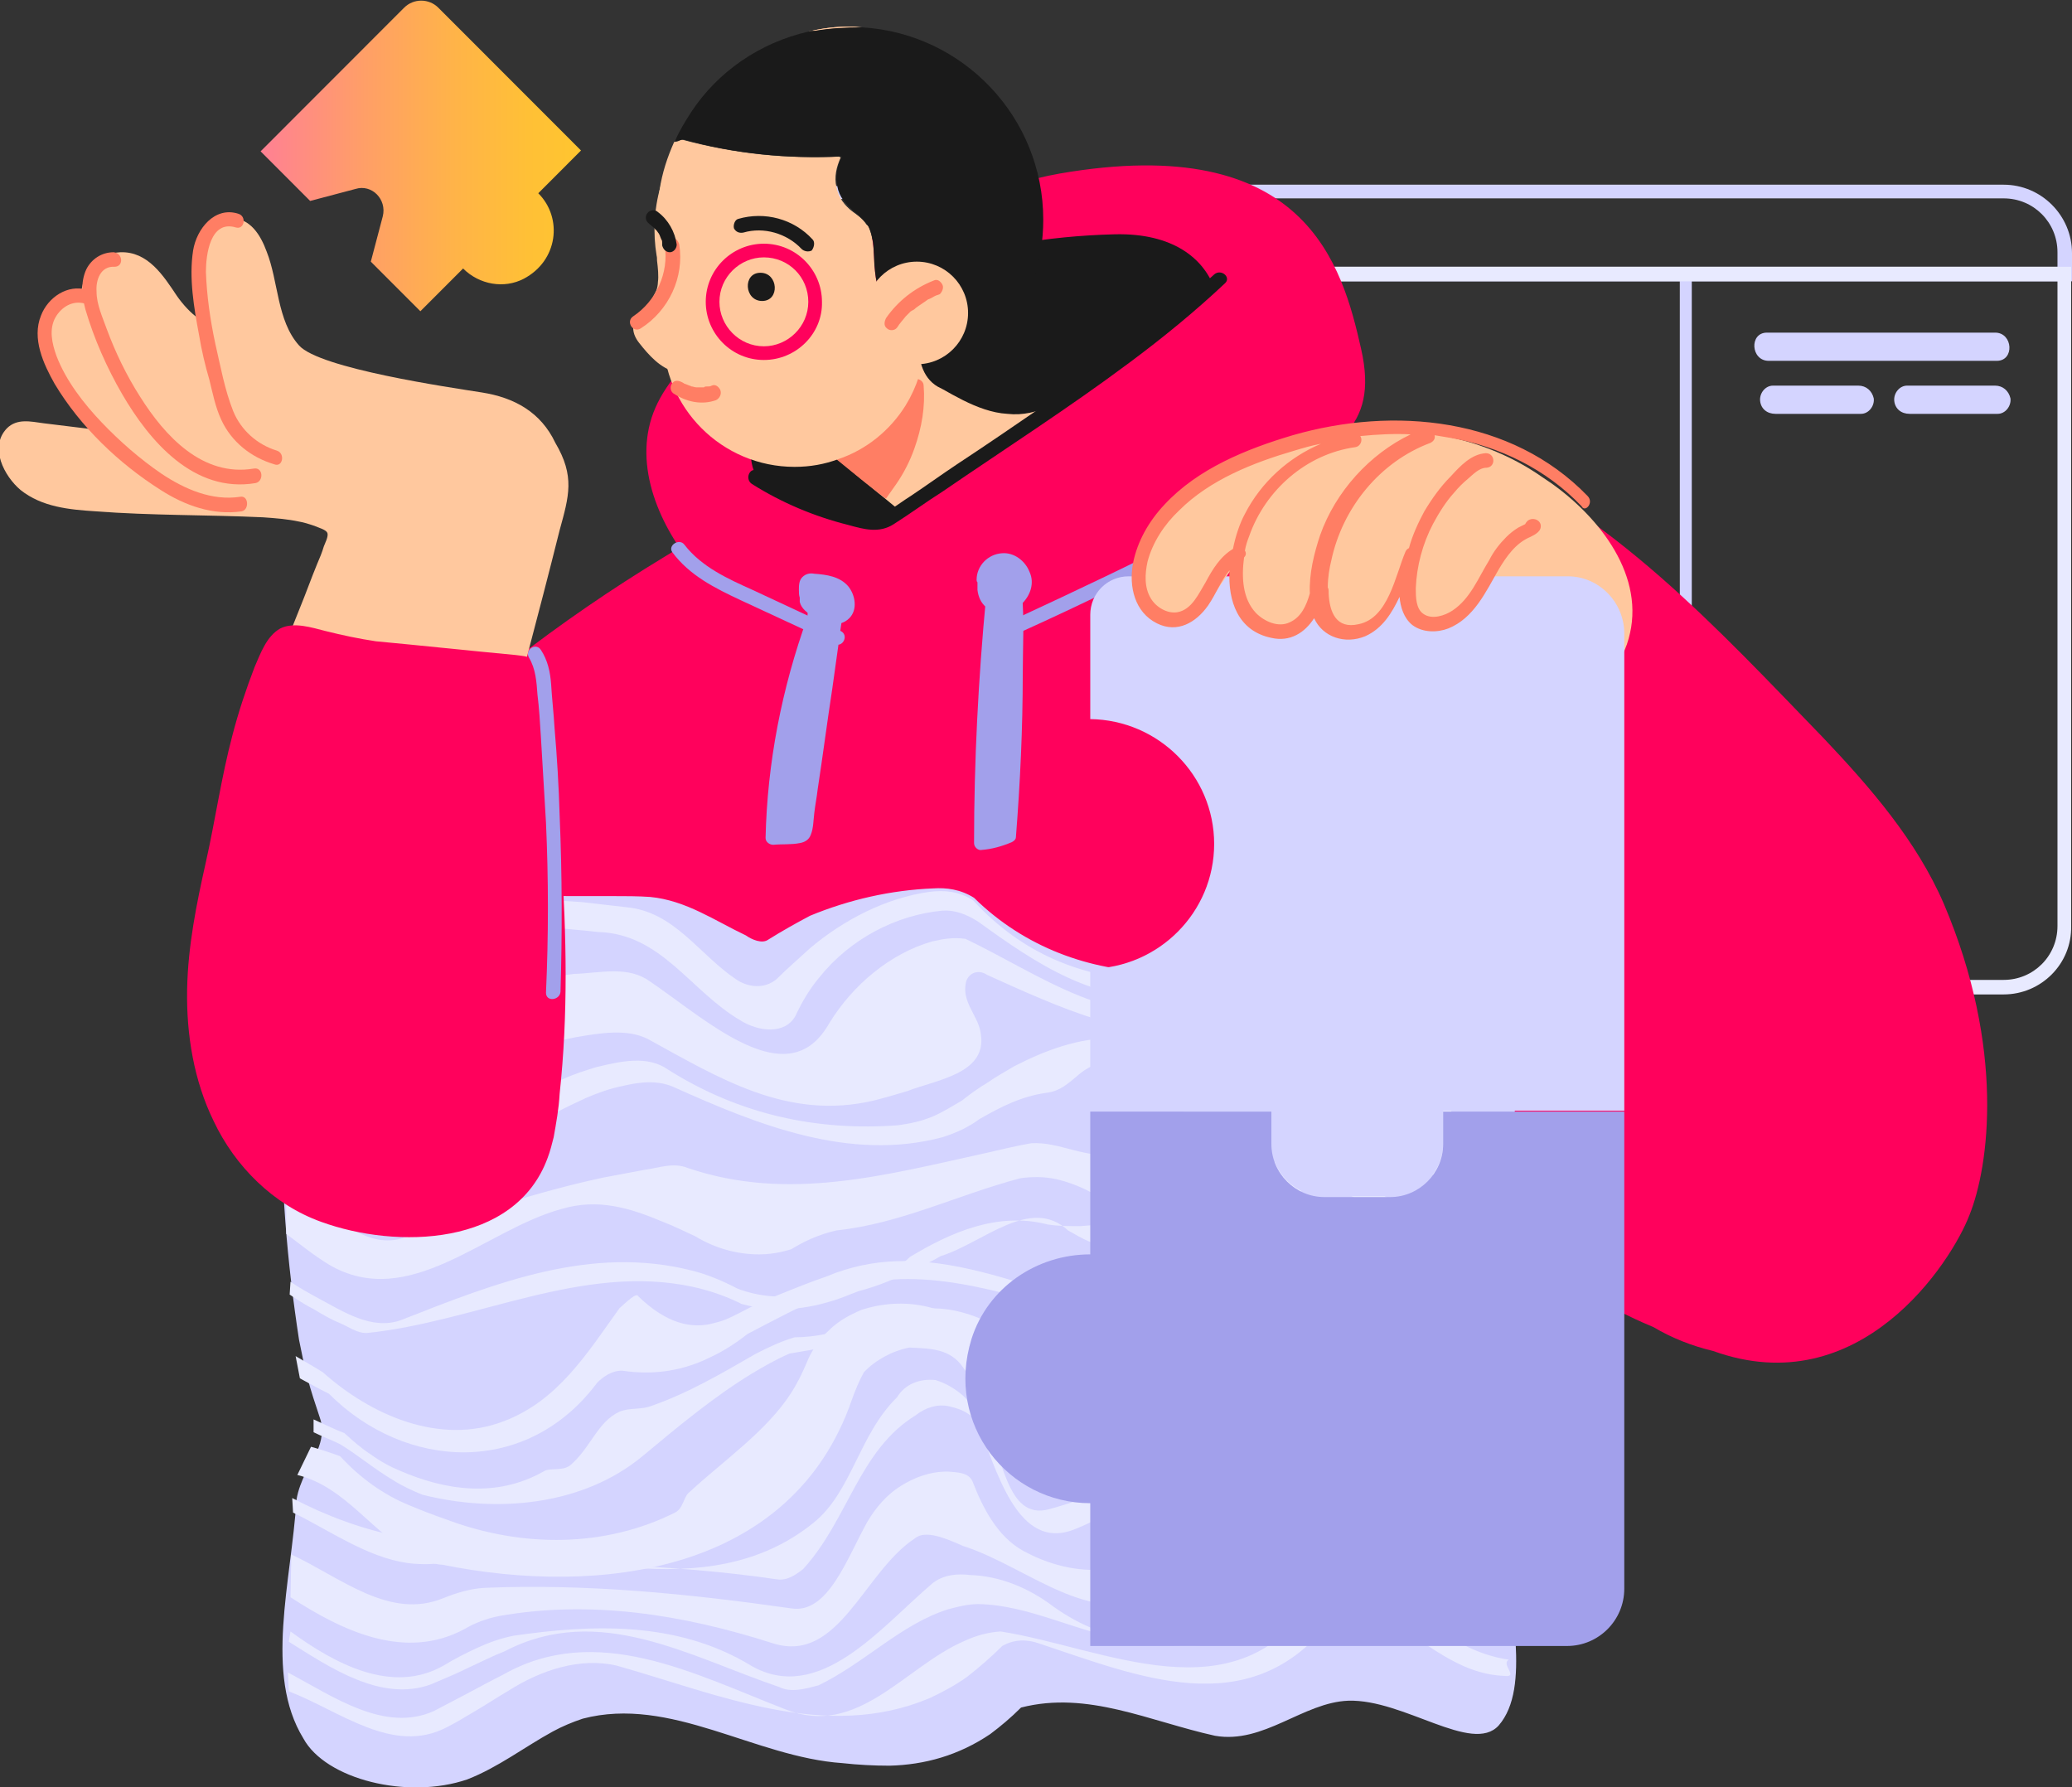
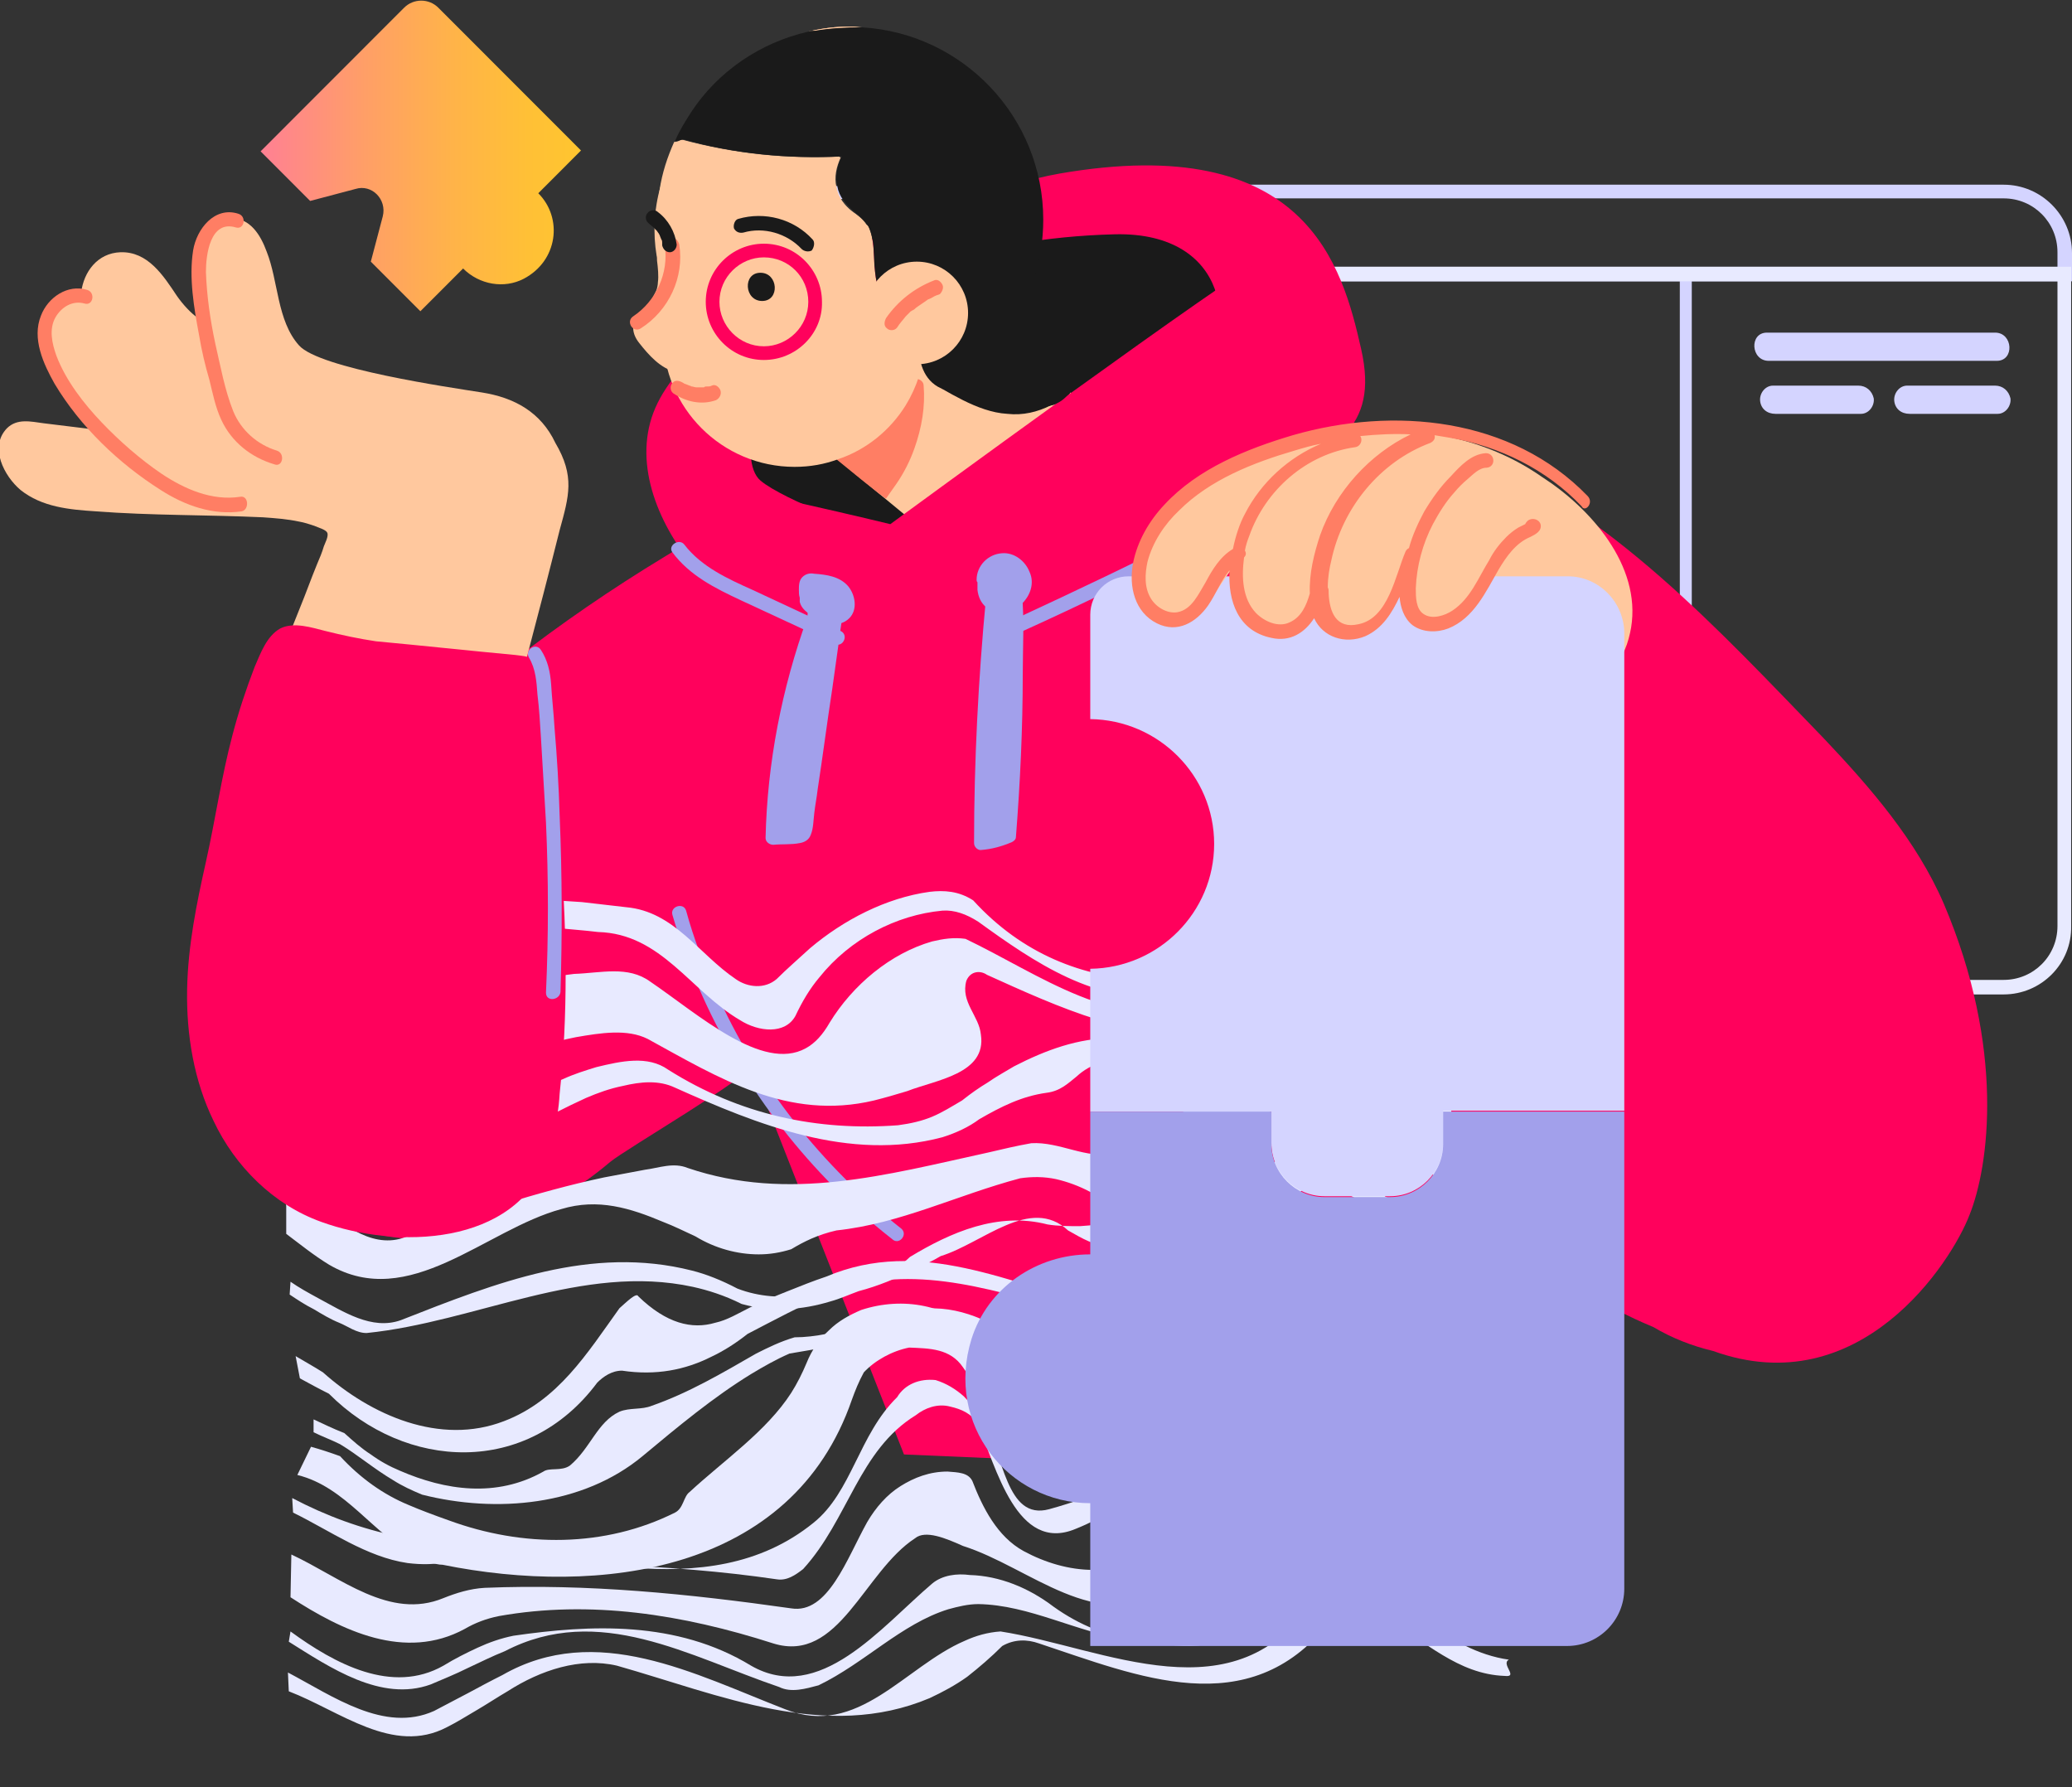
<svg xmlns="http://www.w3.org/2000/svg" width="378" height="326" viewBox="0 0 378 326" fill="none">
  <rect x="0" y="0" width="378" height="326" fill="#333333" stroke="none" />
  <g clip-path="url(#clip0_843_10022)">
    <path d="M364.282 65.824C367.556 65.824 367.244 60.677 363.971 60.677H322.352C319.078 60.677 319.39 65.824 322.663 65.824H364.282Z" fill="#D4D4FF" />
    <path d="M339.03 70.347H323.443C322.04 70.347 320.949 71.751 321.105 73.155C321.261 74.559 322.352 75.495 323.91 75.495H339.498C340.901 75.495 341.992 74.091 341.836 72.687C341.524 71.283 340.433 70.347 339.03 70.347Z" fill="#D4D4FF" />
    <path d="M363.971 70.347H347.915C346.513 70.347 345.421 71.751 345.577 73.155C345.733 74.559 346.824 75.495 348.383 75.495H364.438C365.841 75.495 366.932 74.091 366.777 72.687C366.465 71.283 365.374 70.347 363.971 70.347Z" fill="#D4D4FF" />
    <path d="M308.635 50.07V180.158H306.453V50.226C306.609 48.822 308.635 48.666 308.635 50.07Z" fill="#D4D4FF" />
    <path d="M378 51.318H142.627V46.17C142.627 39.307 148.238 33.692 155.097 33.692H365.53C372.389 33.692 378 39.307 378 46.17V51.318ZM145.277 48.666H375.35V46.014C375.35 40.555 370.986 36.188 365.53 36.188H155.097C149.641 36.188 145.277 40.555 145.277 46.014V48.666Z" fill="#D4D4FF" />
    <path d="M365.53 181.406H155.097C148.238 181.406 142.627 175.79 142.627 168.927V48.666H377.844V168.927C378 175.79 372.389 181.406 365.53 181.406ZM145.277 51.318V168.927C145.277 174.387 149.641 178.754 155.097 178.754H365.53C370.986 178.754 375.35 174.387 375.35 168.927V51.318H145.277Z" fill="#E8EAFF" />
    <path d="M354.617 164.872C349.629 153.329 341.212 143.658 332.639 134.611C313.31 114.646 293.982 93.433 267.638 82.202C249.869 74.715 232.566 76.743 213.549 77.367C196.247 77.99 179.101 79.082 162.11 82.046C147.925 84.698 133.585 94.056 121.271 101.544C101.942 113.242 84.016 127.124 67.961 143.034C53.62 157.229 34.136 172.983 39.436 195.6C43.021 210.886 57.205 224.456 73.261 225.86C87.134 226.952 101.007 220.713 111.295 211.978C114.1 209.638 137.638 195.912 137.014 194.352L164.916 265.323L277.77 270.159L295.852 239.431C297.099 240.055 298.97 240.99 301.619 242.082C305.049 244.11 308.634 245.514 312.531 246.45C339.342 256.121 356.02 230.228 359.294 221.649C362.879 212.758 365.84 191.233 354.617 164.872Z" fill="#FF015C" />
    <path d="M164.448 224.145C149.952 212.758 138.105 197.784 130.623 180.938C128.441 176.102 126.57 171.267 125.167 166.12C124.7 164.56 122.206 165.34 122.673 166.9C127.973 184.993 137.793 201.683 150.887 215.254C154.628 219.153 158.525 222.741 162.734 226.016C163.981 227.264 165.695 225.236 164.448 224.145Z" fill="#A2A0EB" />
    <path d="M152.29 118.39C136.235 118.857 111.295 93.433 119.556 74.403C127.818 55.373 173.022 35.252 193.286 31.664C238.334 23.865 244.881 48.51 248.31 63.64C251.739 78.77 242.698 81.266 231.943 89.533C221.187 97.8 168.345 117.922 152.29 118.39Z" fill="#FF015C" />
    <path d="M159.304 97.176C162.889 98.112 211.835 73.623 218.693 67.54C225.552 61.3 224.616 42.271 203.417 42.739C178.009 43.363 157.122 51.474 147.613 60.053C137.793 68.632 134.52 84.074 138.729 87.661C142.937 91.249 159.304 97.176 159.304 97.176Z" fill="#1A1A1A" />
    <path d="M157.279 4.991C154.473 4.991 151.512 5.147 148.706 5.615C148.238 5.615 147.771 5.771 147.459 5.771C149.953 5.147 152.603 4.835 155.253 4.835C155.876 4.835 156.656 4.991 157.279 4.991Z" fill="#FFC89E" />
    <path d="M127.818 60.209C127.818 61.769 127.818 63.484 127.506 65.044C127.195 67.072 125.324 68.32 123.298 67.852C120.492 67.228 118.31 64.732 116.595 62.548C115.348 60.989 115.036 59.117 116.439 57.557C117.218 56.621 118.31 55.685 118.933 54.593C119.089 54.281 119.245 54.125 119.245 53.969C119.401 53.657 119.557 53.346 119.712 53.033C119.868 52.722 120.024 51.942 120.024 51.474C120.18 50.382 120.024 48.822 119.868 47.574C119.712 46.17 120.959 44.922 122.206 44.767C123.609 44.611 124.701 45.858 125.012 47.106C125.012 47.418 125.012 47.73 125.168 48.042C125.636 48.354 126.103 48.822 126.259 49.446C127.195 53.033 127.818 56.621 127.818 60.209Z" fill="#FFC89E" />
    <path d="M176.296 68.32C173.023 70.815 169.282 72.687 165.229 73.935C162.112 74.871 158.682 75.339 155.253 75.339C154.162 75.339 152.915 75.339 151.824 75.183C142.004 74.247 133.43 69.255 127.663 62.08C125.481 59.273 123.61 56.153 122.363 53.033C120.804 49.134 119.869 44.767 119.869 40.243C119.869 38.371 120.025 36.5 120.337 34.628C120.804 31.508 121.74 28.701 122.987 25.893C123.454 25.893 123.922 25.737 124.234 25.425C133.898 28.077 143.562 29.012 153.227 28.544C152.447 30.26 151.98 32.132 152.447 34.004C152.759 35.876 154.006 37.435 155.409 38.527C156.5 39.307 157.591 40.087 158.215 41.335C159.462 43.987 159.15 46.95 159.462 49.602C159.773 52.722 160.709 55.685 163.203 57.713C164.762 58.961 167.879 57.869 167.411 55.529C167.567 55.217 167.723 55.217 168.035 55.217C168.814 55.061 169.282 55.373 169.905 55.997C170.217 56.465 170.529 56.933 170.841 57.557C171.152 58.337 171.308 59.117 171.62 59.741C172.088 61.456 172.711 62.86 173.491 64.42C174.114 65.668 175.205 67.072 176.296 68.32Z" fill="#FFC89E" />
    <path d="M202.639 78.77L175.828 102.791L161.643 91.093L152.758 83.762L147.303 79.238L151.667 75.183L157.902 69.412L168.814 59.273L170.84 57.401C171.152 58.181 171.308 58.961 171.619 59.585C172.087 61.3 172.711 62.704 173.49 64.264C174.269 65.668 175.205 67.072 176.452 68.32C179.569 71.595 183.778 73.779 188.142 74.091C191.104 74.403 193.754 73.935 195.313 71.595L202.639 78.77Z" fill="#FFC89E" />
    <path d="M129.532 88.753C132.805 88.441 162.422 95.616 162.422 95.616C162.422 95.616 228.202 47.418 229.604 48.042C231.007 48.666 245.504 70.191 226.955 91.717C208.405 113.242 180.659 121.041 162.422 115.27C144.184 109.187 126.258 89.065 129.532 88.753Z" fill="#FF015C" />
    <path d="M245.037 79.706C236.931 87.037 227.267 92.185 217.759 97.176C207.159 102.635 196.248 107.783 185.492 112.774C183.933 113.398 184.869 115.894 186.272 115.27C197.339 110.278 208.406 104.819 219.161 99.36C228.982 94.368 238.802 88.909 247.063 81.422C248.154 80.174 246.128 78.614 245.037 79.706Z" fill="#A2A0EB" />
    <path d="M166.787 81.89C166.008 84.074 164.917 86.257 163.514 88.285C162.89 89.221 162.267 90.001 161.643 90.937C161.487 91.093 152.758 83.918 152.758 83.918L147.303 79.394C149.953 78.146 152.603 76.587 155.097 75.027C156.967 73.779 158.993 72.531 160.864 71.283C162.734 70.035 164.917 69.1 167.099 69.1C167.723 69.1 168.502 69.567 168.502 70.347C168.814 74.091 168.19 77.99 166.787 81.89Z" fill="#FF7E64" />
    <path d="M168.813 61.145C168.813 61.612 168.813 62.236 168.813 62.704C168.501 66.76 167.254 70.659 165.228 73.935C162.422 78.458 158.058 82.046 152.914 83.762C150.42 84.698 147.77 85.166 144.964 85.166C131.714 85.166 120.959 74.403 120.959 61.145C120.959 58.649 121.427 56.153 122.05 53.813C122.206 53.502 122.206 53.19 122.362 52.877C125.791 43.675 134.52 37.123 144.964 37.123C149.952 37.123 154.472 38.683 158.369 41.179C159.616 43.831 159.305 46.794 159.616 49.446C159.928 52.566 160.863 55.529 163.357 57.557C164.916 58.805 168.034 57.713 167.566 55.373C167.722 55.061 167.878 55.061 168.19 55.061C168.501 56.465 168.813 57.869 168.813 59.273C168.813 59.897 168.813 60.521 168.813 61.145Z" fill="#FFC89E" />
    <path d="M171.463 59.741C170.684 60.833 169.748 61.768 168.813 62.704C165.696 65.668 162.111 68.008 157.902 69.412C154.94 70.347 151.823 70.971 148.549 70.971C140.288 70.971 132.962 67.54 127.662 62.08C125.324 59.741 123.453 56.933 122.05 53.969C120.336 50.226 119.4 46.17 119.4 41.959C119.4 39.463 119.712 36.968 120.336 34.628C121.115 31.352 122.674 28.233 124.544 25.581C133.897 28.077 143.561 29.168 153.381 28.701C152.602 30.416 152.134 32.288 152.602 34.16C152.914 36.032 154.161 37.591 155.564 38.683C156.655 39.463 157.746 40.243 158.369 41.491C159.616 44.143 159.305 47.106 159.616 49.758C159.928 52.877 160.863 55.841 163.358 57.869C164.916 59.117 168.034 58.025 167.566 55.685C167.722 55.373 167.878 55.373 168.19 55.373C168.969 55.217 169.437 55.529 170.06 56.153C170.372 56.621 170.684 57.089 170.995 57.713C171.151 58.181 171.307 58.961 171.463 59.741C171.463 59.585 171.463 59.741 171.463 59.741Z" fill="#FFC89E" />
    <path d="M138.729 49.758C135.455 49.758 135.767 54.905 139.04 54.905C142.314 54.905 142.002 49.758 138.729 49.758Z" fill="#1A1A1A" />
    <path d="M102.098 96.708C98.201 112.306 93.993 127.748 89.94 143.346C89.472 144.906 88.225 145.842 86.667 145.53C74.197 143.658 61.571 143.034 48.944 143.658C47.697 143.658 46.918 143.19 46.45 142.411L46.139 142.099C42.554 138.043 46.606 131.336 48.165 127.28C50.347 121.821 52.53 116.362 54.712 110.902C55.803 108.251 56.738 105.599 57.83 102.947C58.297 101.856 58.765 100.764 59.077 99.672C59.232 99.204 60.012 97.8 59.7 97.176C59.388 96.552 57.985 96.24 57.362 95.928C56.427 95.616 55.491 95.304 54.556 95.148C52.374 94.68 50.192 94.524 48.009 94.368C37.877 93.9 27.59 94.056 17.457 93.277C12.625 92.965 7.637 92.497 3.74 89.377C0.779 86.881 -2.027 81.578 1.246 78.146C3.117 76.275 5.611 76.899 7.949 77.211C10.443 77.522 13.093 77.835 15.587 78.146C16.522 78.302 17.302 78.302 18.237 78.458C16.366 77.055 14.652 75.339 13.093 73.467C10.131 69.724 6.858 64.42 7.326 59.585C7.637 56.933 9.196 54.593 11.69 53.657C12.625 53.346 13.716 53.19 14.808 53.346C15.275 49.602 17.769 46.17 21.978 46.014C26.966 45.858 29.772 50.226 32.266 53.969C33.357 55.529 34.76 57.089 36.319 58.181C35.539 54.281 34.76 50.07 35.383 46.17C36.007 42.895 38.501 39.931 42.086 39.775C45.671 39.775 47.542 42.895 48.633 45.858C50.815 51.318 50.503 58.493 54.556 63.016C58.297 67.228 81.99 70.659 87.914 71.595C93.837 72.531 98.669 75.183 101.319 80.798C104.904 86.881 103.813 90.469 102.098 96.708Z" fill="#FFC89E" />
-     <path d="M267.171 146.31C269.821 148.182 272.003 150.21 273.873 152.237C275.588 154.265 277.147 156.449 278.238 158.789C284.785 172.515 279.953 190.609 275.588 205.271C275.432 207.455 275.276 209.638 275.276 211.978C275.276 232.567 275.276 256.277 275.276 275.93C275.276 277.646 275.276 279.518 275.276 281.234C274.965 292.776 279.485 307.75 273.406 314.769C268.574 320.073 256.104 309.934 245.972 310.246C237.71 310.558 230.54 318.201 221.655 316.641C209.652 313.989 198.429 308.374 186.271 311.494C184.4 313.366 182.53 314.925 180.659 316.329C174.892 320.229 168.657 321.945 162.266 322.1C159.46 322.1 156.499 321.945 153.693 321.633C137.638 320.541 122.362 309.31 106.306 313.522C104.436 314.145 102.565 314.925 100.851 315.861C95.707 318.669 90.875 322.412 85.263 324.596C74.352 328.34 59.388 324.596 55.335 317.109C48.165 305.411 53.153 288.565 54.088 273.59C54.4 271.719 55.023 270.315 55.647 268.911C57.517 265.635 59.699 262.204 58.297 258.46C57.517 256.121 56.738 253.781 56.114 251.441C55.491 249.101 55.023 246.762 54.556 244.422C52.373 230.228 51.126 215.722 51.438 200.903C51.438 198.408 51.438 196.068 51.282 193.572C51.282 191.077 51.126 188.737 50.97 186.397C50.815 184.369 50.503 182.186 50.347 180.002C49.567 175.478 48.165 169.863 51.126 167.211C52.685 165.34 57.517 166.9 60.946 166.12C66.246 164.716 71.39 163.624 76.69 162.844C79.34 162.532 81.834 162.22 84.484 161.908C86.354 162.064 88.069 162.22 89.784 162.532C92.278 163 94.616 163.156 97.11 163.312C99.448 163.468 101.942 163.468 104.28 163.468C106.618 163.468 109.112 163.468 111.606 163.468C114.1 163.468 116.438 163.468 118.621 163.624C125.167 164.248 130.467 167.991 136.079 170.643C137.17 171.423 139.04 172.203 140.132 171.423C142.626 169.863 145.12 168.459 147.77 167.056C154.94 164.092 162.578 162.376 170.216 162.064C172.71 161.908 175.204 162.22 177.698 163.78C196.091 181.874 225.708 181.094 244.725 165.652C250.024 161.128 241.295 153.953 241.295 148.026C241.607 139.447 253.298 142.099 259.065 144.282C264.365 145.686 267.171 146.31 267.171 146.31Z" fill="#D4D4FF" />
    <path d="M52.685 299.483C60.168 304.163 69.52 310.558 78.561 307.282C80.743 306.346 83.081 305.411 85.264 304.319C87.602 303.227 89.784 302.135 92.122 301.199C109.269 292.308 125.636 302.135 142.159 307.75C144.341 308.842 146.991 308.062 149.329 307.438C157.746 303.383 164.449 296.208 173.022 293.556C174.737 293.088 176.607 292.62 178.478 292.62C187.83 292.776 196.403 297.767 205.912 299.171C213.082 299.951 221.655 302.135 226.955 296.52C231.008 292.464 230.384 285.601 235.996 281.857C242.387 277.802 250.181 278.894 255.169 284.041C261.092 289.656 267.171 295.272 275.433 296.832C275.433 296.052 275.433 295.272 275.121 295.272C264.21 292.308 258.286 282.949 249.246 277.646C238.802 272.031 230.073 287.785 222.591 294.18C214.018 302.135 201.547 299.795 192.195 293.088C187.674 289.656 182.375 287.473 176.919 287.317C174.581 287.005 171.931 287.317 170.06 288.877C160.708 296.832 149.485 311.026 137.015 303.851C123.453 295.584 107.71 296.364 93.681 298.391C91.343 298.859 89.161 299.639 87.134 300.575C85.108 301.511 82.925 302.603 80.899 303.851C71.547 309.154 61.103 303.539 52.997 297.611L52.685 299.483Z" fill="#E8EAFF" />
    <path d="M52.996 291.372C62.349 297.456 73.883 303.071 84.795 297.144C86.665 296.052 88.692 295.272 91.03 294.804C107.709 291.84 124.543 294.492 141.066 299.795C153.069 303.539 157.589 286.693 166.942 280.61C168.812 279.05 172.553 280.61 175.671 282.013C187.985 285.913 199.987 298.235 213.081 289.968C222.901 284.041 228.513 274.994 238.177 269.691C248.309 264.076 256.571 276.866 263.273 283.261C266.702 285.913 270.755 289.189 274.496 288.097C276.055 287.785 275.276 284.041 275.276 281.389C262.961 281.389 258.753 265.947 248.621 261.58C234.436 254.405 222.434 273.278 211.834 281.857C204.352 288.253 194.532 287.161 186.738 282.949C181.906 280.298 179.256 274.994 177.385 270.159C176.606 268.599 174.735 268.599 172.865 268.443C169.592 268.443 166.786 269.535 164.292 271.095C161.798 272.655 159.771 274.994 158.213 277.646C154.472 284.353 151.042 294.492 144.34 293.4C125.634 290.748 107.241 288.877 88.38 289.656C85.73 289.812 83.236 290.592 80.898 291.528C71.078 295.584 62.193 287.785 53.152 283.573L52.996 291.372Z" fill="#E8EAFF" />
    <path d="M53.465 275.93C60.167 279.206 66.87 284.041 74.352 285.133C76.846 285.445 79.496 285.445 82.146 284.821C101.942 285.133 121.427 285.133 141.69 288.097C143.561 288.409 145.12 287.317 146.523 286.225C154.784 277.178 156.655 264.544 167.098 258.148C168.657 256.9 170.995 255.965 173.333 256.589C175.36 257.056 177.23 257.836 178.321 259.708C181.751 267.663 185.492 283.417 196.247 278.894C206.379 274.838 214.173 267.195 223.681 262.048C232.722 257.212 243.478 246.606 253.298 254.873C257.818 258.616 259.689 263.92 263.118 268.599C264.677 270.471 266.391 272.187 268.262 273.123C272.627 273.746 274.965 273.746 274.965 273.746V270.939C274.965 270.939 272.938 270.939 269.041 270.783C267.638 270.159 266.236 269.067 264.833 267.663C263.43 266.259 262.183 264.7 260.936 262.828C259.845 260.8 258.442 258.46 257.039 256.277C254.233 251.753 250.804 247.542 246.283 247.23C244.101 247.074 241.607 247.854 238.646 250.037C223.993 260.332 209.029 270.471 191.415 275.306C183.465 277.49 183.154 265.167 179.412 259.396C178.477 257.68 177.23 256.121 175.827 254.717C174.424 253.469 172.71 252.377 170.683 251.753C167.722 251.441 165.072 252.533 163.669 254.873C156.655 261.736 155.408 272.187 148.393 277.802C128.909 293.556 101.942 282.637 79.652 281.389C77.314 281.078 74.975 280.766 72.793 280.298C65.935 278.894 59.544 276.554 53.309 273.278L53.465 275.93Z" fill="#E8EAFF" />
    <path d="M54.244 269.067C63.129 271.251 67.961 279.83 75.911 283.885C77.47 284.665 79.34 285.445 80.743 285.445C109.268 291.216 144.497 287.005 155.408 255.341C156.031 253.625 156.655 252.065 157.59 250.349C159.617 248.166 162.734 246.45 165.852 245.826C169.593 245.982 173.334 245.982 175.672 249.413C176.607 250.817 177.698 252.221 178.789 253.625C179.88 255.029 181.127 256.433 182.374 257.68C189.077 267.507 202.171 268.911 211.523 260.644C218.226 254.249 224.617 246.45 233.814 243.174C236.464 242.238 239.269 241.77 242.231 241.458C244.101 241.146 243.79 238.027 244.101 235.843C244.413 233.191 247.063 231.788 248.934 233.659C256.416 242.238 257.195 254.717 265.301 262.048C266.704 263.452 268.262 264.7 269.665 265.323C273.094 265.323 275.121 265.323 275.121 265.323V256.121C275.121 256.121 273.562 256.121 270.6 256.121C268.886 255.497 267.327 254.561 265.924 253.313C264.521 252.065 263.274 250.817 262.183 249.413C255.013 240.678 255.792 225.548 245.348 221.805C237.711 219.153 233.19 223.989 229.449 230.852C228.202 233.035 227.111 235.531 225.864 238.027C221.032 249.257 210.12 261.268 196.715 259.396C192.195 259.084 188.765 255.965 186.115 252.221C184.868 250.817 183.621 249.257 182.374 247.854C181.127 246.45 179.88 244.89 178.633 243.642C173.022 238.027 164.76 236.467 157.122 238.963C154.94 239.899 152.914 240.99 151.199 242.706C149.485 244.266 148.082 246.294 147.146 248.634C146.367 250.505 145.432 252.377 144.341 254.093C139.82 261.112 132.026 266.415 125.791 272.187C124.7 272.967 124.7 275.15 123.141 275.93C110.36 282.325 95.395 282.325 81.834 277.334C79.184 276.398 76.69 275.462 74.508 274.526C69.988 272.655 65.779 269.691 62.038 265.635C60.323 265.012 58.453 264.388 56.738 263.92L54.244 269.067Z" fill="#E8EAFF" />
    <path d="M57.205 261.268C58.764 262.048 60.478 262.672 62.037 263.452C65.155 265.323 68.272 267.975 71.702 270.003C73.416 271.095 75.131 271.875 77.001 272.655C90.563 276.086 106.306 274.682 117.217 265.635C123.764 260.176 130.155 254.873 137.014 250.661C139.352 249.257 141.534 248.01 144.028 246.918C148.86 246.138 153.692 245.202 158.369 244.11C160.707 243.642 163.045 243.018 165.695 242.706C172.865 242.862 180.659 241.614 187.518 245.826C189.7 247.074 191.415 249.257 193.129 251.285C196.091 255.965 201.702 259.708 207.782 257.056C213.393 254.873 217.602 250.349 219.94 245.046C220.408 243.33 221.031 241.458 221.499 239.587C224.149 230.072 228.201 219.933 234.592 216.033C236.151 215.098 237.866 214.474 239.58 214.318C243.321 214.006 246.127 215.566 248.621 218.373C253.297 223.833 255.947 233.659 259.221 240.834C260 242.394 260.935 243.798 262.027 245.202C263.118 246.606 264.365 247.854 265.768 248.945C272.003 251.597 275.432 251.597 275.432 251.597V247.854C275.432 247.854 272.158 247.854 266.079 245.982C264.676 244.734 263.429 243.486 262.182 242.082C261.091 240.678 260 239.275 259.065 237.715C255.791 232.879 253.453 225.392 250.024 219.621C248.933 217.749 247.686 215.878 246.283 214.474C242.698 211.666 238.645 210.262 234.592 211.354C231.787 211.978 229.293 213.538 227.266 215.722C225.24 217.905 223.837 220.557 222.902 223.365C222.122 225.392 221.343 227.888 220.719 230.696C219.94 233.347 219.316 236.311 218.537 239.119C216.199 246.294 212.77 258.304 203.885 257.056C197.961 255.965 194.532 250.349 189.544 247.074C187.674 245.67 185.647 244.266 183.621 243.018C177.697 239.431 171.151 237.247 163.824 239.743C161.486 240.211 159.304 240.99 157.122 241.614C152.913 243.018 148.704 243.954 144.963 243.954C142.314 244.734 140.131 245.826 137.949 246.918C131.714 250.505 125.635 254.093 118.932 256.433C117.062 257.212 114.879 256.745 113.009 257.524C108.956 259.396 107.709 264.232 103.968 267.351C102.409 268.443 100.227 267.663 99.136 268.443C90.563 273.278 81.21 271.875 72.949 268.287C71.078 267.507 69.363 266.571 67.649 265.323C65.934 264.232 64.375 262.828 62.817 261.424C60.79 260.644 58.92 259.708 57.205 258.928V261.268Z" fill="#E8EAFF" />
    <path d="M52.685 308.53C62.038 312.118 71.702 320.229 81.522 315.081C83.393 314.145 85.107 313.054 86.978 311.962C88.849 310.87 90.719 309.622 92.59 308.53C98.669 304.631 105.839 302.291 112.542 303.851C131.247 309.154 150.731 317.733 169.592 309.778C171.931 308.686 174.269 307.438 176.451 305.878C178.633 304.163 180.816 302.291 182.842 300.263C185.024 299.015 187.362 299.015 189.545 299.795C207.47 305.723 227.734 314.457 242.387 296.052C244.569 293.4 249.557 293.088 252.83 295.272C260.001 299.327 265.924 305.411 274.497 305.723C277.147 306.034 273.718 303.539 275.277 302.759C269.665 301.979 264.365 299.015 260.312 295.584C254.389 290.748 244.569 284.353 239.737 291.528C225.552 313.678 201.547 300.575 182.53 297.612C180.192 297.767 178.01 298.391 175.983 299.327C165.072 304.007 156.499 317.109 143.249 311.806C126.726 305.411 108.801 295.74 91.654 305.567C89.472 306.658 87.446 307.75 85.419 308.842C83.393 309.934 81.21 311.026 79.184 312.118C70.143 316.173 60.791 309.466 52.529 305.099L52.685 308.53Z" fill="#E8EAFF" />
    <path d="M52.842 236.155C54.245 237.091 55.648 238.027 57.206 238.807C58.765 239.743 60.324 240.678 61.883 241.302C63.441 241.926 65 243.174 66.871 243.174C86.823 241.146 106.307 230.384 126.415 234.751C129.221 235.375 132.183 236.311 135.3 237.871C140.912 239.431 146.368 238.963 151.511 237.403C153.226 236.935 154.941 236.155 156.655 235.531C160.241 234.595 163.514 233.191 166.787 231.632C168.346 230.852 170.061 230.072 171.62 229.136C179.257 226.796 187.987 218.061 194.845 224.456C197.339 225.86 199.833 227.42 202.951 227.42C204.042 227.42 205.601 227.108 205.912 226.328C216.356 210.262 237.088 211.354 250.493 220.557C252.519 221.649 254.546 222.897 256.416 224.145C258.287 225.392 260.157 226.952 261.872 228.512C263.431 229.604 264.834 230.072 266.86 230.384C268.73 230.384 270.289 230.384 271.536 230.384C274.03 230.384 275.433 230.384 275.433 230.384V227.732C275.433 227.732 273.718 227.732 270.757 227.732C269.198 227.732 267.328 227.732 265.301 227.576C262.184 224.3 258.598 221.493 254.702 219.309C252.675 218.217 250.649 217.281 248.622 216.501C244.414 213.226 238.49 211.822 233.347 212.758C230.852 212.914 228.203 213.538 225.709 214.318C218.227 216.657 210.589 220.557 203.107 222.741C201.236 223.365 199.21 223.521 197.027 223.677C195.001 223.677 192.975 223.677 191.104 223.365C182.063 221.025 173.49 224.768 166.008 229.292C164.293 231.008 162.111 231.944 159.773 232.879C157.435 233.659 154.941 234.283 152.603 234.907C150.732 235.531 148.706 235.999 146.679 236.311C142.627 236.779 138.574 236.623 134.521 235.063C131.559 233.503 128.754 232.412 126.26 231.788C107.866 227.108 90.564 233.971 73.106 240.834C67.806 242.706 62.662 239.275 57.986 236.779C56.271 235.843 54.556 234.907 52.998 233.815L52.842 236.155Z" fill="#E8EAFF" />
    <path d="M52.218 225.08C54.712 226.952 57.206 228.98 60.012 230.696C74.665 239.275 88.537 224.3 102.411 220.557C109.113 218.529 115.037 220.401 120.96 222.897C122.986 223.677 124.857 224.612 126.883 225.548C130.468 227.732 134.521 228.824 138.418 228.824C140.444 228.824 142.315 228.512 144.341 227.888C146.679 226.484 149.173 225.236 152.603 224.456C164.293 223.209 174.425 218.061 186.116 214.942C188.298 214.63 190.481 214.63 192.663 215.098C194.689 215.566 196.872 216.345 198.898 217.437C201.548 217.905 204.665 219.465 206.068 218.373C207.783 216.969 209.653 215.566 211.368 214.162C213.239 212.758 214.953 211.51 216.824 210.262C218.538 209.326 220.253 208.234 222.279 207.299C231.164 202.775 241.92 197.16 251.74 202.775C253.611 203.867 254.702 205.895 255.949 208.078C257.196 210.262 258.599 212.446 260.781 213.85C263.275 215.566 265.613 217.437 267.795 219.777C268.575 220.089 269.666 219.777 270.445 219.777C273.563 219.777 275.277 219.777 275.277 219.777V209.95C275.277 209.95 272.939 209.95 268.886 209.482C262.807 205.583 264.99 199.812 265.613 194.04C265.769 192.168 265.769 190.141 265.301 188.269C247.687 194.664 227.891 194.196 211.992 205.271C210.589 206.519 209.186 207.611 207.783 208.39C206.38 209.326 204.821 209.95 203.107 210.418C198.274 211.51 193.286 208.234 188.142 208.546C185.493 209.014 182.843 209.638 180.193 210.262C161.644 214.318 143.874 219.309 125.48 213.07C122.83 211.978 120.18 213.07 117.686 213.382C115.192 213.85 112.698 214.318 110.204 214.786C97.734 217.437 85.42 221.649 73.418 225.86C67.494 227.732 61.727 222.897 57.206 218.685C55.336 217.281 53.621 215.878 52.062 214.63C52.062 216.501 52.062 218.061 52.218 220.089C52.218 222.429 52.218 225.08 52.218 225.08Z" fill="#E8EAFF" />
    <path d="M52.529 213.85C55.023 216.034 58.141 216.345 61.258 216.034C78.716 217.437 92.121 206.987 106.93 200.279C109.112 199.344 111.294 198.564 113.632 198.096C116.906 197.316 120.179 197.004 123.141 198.408C138.105 205.115 154.94 211.978 171.93 207.455C174.424 206.675 176.762 205.583 178.633 204.179C182.686 201.839 186.427 199.967 190.947 199.344C193.441 199.032 194.844 197.628 196.403 196.38C198.897 194.04 202.638 192.948 206.067 192.636C227.422 191.545 252.986 192.948 268.262 175.323C268.573 174.543 270.444 174.543 271.691 175.323C273.873 177.506 273.873 180.626 273.562 183.589C272.782 188.425 269.82 193.728 272.003 197.784C274.185 201.527 277.926 198.876 277.926 194.82C277.147 194.82 275.744 194.82 275.744 194.508C273.873 186.553 278.705 177.194 272.003 171.267C270.444 170.175 267.95 170.955 267.171 172.359C253.298 192.324 224.46 189.985 203.105 189.361C196.715 189.361 190.791 191.545 185.024 194.508C183.465 195.444 181.75 196.38 180.192 197.472C178.633 198.408 177.074 199.5 175.515 200.747C173.645 201.839 171.93 202.931 170.06 203.711C168.189 204.491 166.163 204.959 163.825 205.271C149.172 206.363 134.987 203.399 121.894 195.132C118.153 192.48 113.321 193.572 108.8 194.664C106.774 195.288 104.747 195.912 102.721 196.848C94.615 200.123 86.822 204.647 79.651 210.574C74.819 214.63 68.74 210.886 63.284 211.198C60.79 211.198 58.296 211.51 55.647 212.134C54.088 212.446 53.776 210.262 52.373 209.638L52.529 213.85Z" fill="#E8EAFF" />
    <path d="M51.282 199.655C53.464 200.435 55.803 201.059 58.141 201.215C60.479 201.371 62.973 201.215 65.311 201.059C69.52 201.059 73.261 200.747 77.002 198.876C83.86 195.444 90.719 192.792 97.889 190.921C100.227 190.297 102.721 189.673 105.059 189.205C109.58 188.425 114.412 187.645 118.153 189.517C131.247 196.692 143.717 204.491 159.46 200.747C161.331 200.279 163.513 199.655 165.539 199.032C170.683 197.004 180.036 195.912 178.945 188.737C178.633 185.305 175.204 182.81 176.295 178.91C177.074 177.038 178.945 177.038 180.036 177.818C193.13 183.745 207.003 190.141 221.967 188.737C224.928 188.425 227.578 186.085 230.54 186.085C245.972 185.773 260.468 179.69 267.638 165.028C268.418 163.936 270.6 165.34 272.471 166.12C275.276 168.147 276.835 170.955 277.615 174.075C278.394 177.194 278.55 180.47 278.55 183.745C278.55 184.057 280.109 185.305 280.109 184.837C282.291 177.35 283.85 169.083 279.329 162.688C278.238 161.284 276.523 159.88 274.497 158.789C268.73 157.385 260.156 149.118 257.507 154.109C254.077 160.504 259.065 172.047 250.024 175.79C239.892 179.846 229.449 179.846 218.849 183.278C203.885 188.581 189.544 177.662 176.139 171.267C173.957 170.955 172.086 171.267 170.06 171.735C162.422 173.919 155.563 179.69 151.355 186.553C150.108 188.737 148.705 190.297 146.99 191.233C139.041 195.6 127.35 184.993 118.621 179.066C114.568 176.102 109.58 177.506 104.748 177.662C102.565 177.974 100.383 178.13 98.201 178.442C91.654 179.222 85.107 179.69 78.405 179.222C75.911 179.222 73.573 179.066 71.079 179.066C66.246 178.754 62.038 183.122 56.738 183.589C54.712 183.745 52.529 183.901 50.035 183.901C50.035 186.085 50.347 188.425 50.503 190.921C50.97 195.444 51.282 199.655 51.282 199.655Z" fill="#E8EAFF" />
    <path d="M50.035 170.487C50.035 172.203 49.256 174.855 50.347 175.946C51.438 177.038 54.088 176.726 55.959 175.946C58.297 175.167 60.635 174.387 62.817 173.763C72.949 170.955 83.237 169.551 93.681 169.239C96.331 169.239 98.825 169.239 101.319 169.239C103.969 169.551 106.618 169.707 109.112 170.019C120.647 170.331 125.947 180.782 134.988 186.085C138.417 188.269 143.249 188.737 145.12 185.305C146.367 182.654 147.77 180.314 149.484 178.286C155.096 171.267 163.513 166.9 171.931 166.12C174.113 165.964 176.295 166.744 178.477 168.147C188.609 175.478 200.144 183.433 213.238 181.562C224.149 180.002 234.281 178.13 245.037 175.634C259.689 172.203 249.089 157.229 251.428 149.43C253.61 142.723 266.08 153.485 274.341 153.953C268.73 147.246 259.377 145.998 251.116 144.906C248.466 144.126 242.075 144.906 243.166 147.558C246.907 155.045 254.389 166.276 244.257 170.799C221.811 181.25 195.468 183.901 177.542 164.248C174.892 162.532 172.242 162.376 169.592 162.688C161.643 163.78 153.849 167.835 147.77 172.983C145.743 174.855 143.561 176.726 141.691 178.598C139.508 180.47 136.391 180.158 134.209 178.598C127.506 174.075 122.985 166.276 114.256 165.496C111.606 165.184 108.801 164.872 106.151 164.56C103.969 164.404 101.786 164.248 99.448 164.248C92.745 164.092 86.043 164.404 79.34 165.652C77.158 165.964 74.975 166.276 72.793 166.744C66.246 167.835 59.855 169.239 53.309 170.643C51.282 170.643 50.035 170.487 50.035 170.487Z" fill="#E8EAFF" />
    <path d="M54.711 251.441C56.426 252.377 58.14 253.313 60.011 254.249C74.04 268.287 96.174 269.379 108.956 252.221C110.047 251.129 111.606 250.037 113.476 250.037C119.711 250.973 125.011 249.881 129.688 247.542C132.026 246.45 134.208 245.046 136.39 243.33C141.222 240.834 146.055 238.183 151.043 236.155C152.757 235.531 154.316 234.907 156.031 234.439C170.683 230.852 185.024 236.779 199.676 240.211C206.846 242.082 214.64 242.082 219.94 236.155C225.551 229.448 230.851 223.365 237.242 217.437C238.801 215.566 239.892 212.602 241.918 211.822C245.036 211.042 247.374 214.474 249.712 216.657C251.271 218.685 252.518 220.869 253.765 223.209C257.35 229.916 259.844 236.935 266.391 241.302C268.573 242.238 270.132 242.238 271.535 242.238C274.185 242.238 275.588 242.238 275.588 242.238V237.871C275.588 237.871 272.47 237.871 267.17 237.871C260.935 233.815 257.974 227.264 254.389 221.025C253.142 218.997 251.895 216.969 250.492 215.098C247.53 208.39 240.048 206.519 234.592 211.354C233.034 212.602 231.631 214.318 230.228 216.189C226.019 221.649 222.278 228.668 218.381 232.411C213.861 237.247 207.47 239.899 201.079 238.339C184.244 234.283 168.033 225.548 150.731 232.879C148.393 233.659 146.055 234.595 143.716 235.531C141.378 236.467 139.04 237.403 136.858 238.495C134.676 239.587 132.649 240.834 130.467 241.302C126.258 242.55 121.582 241.458 116.438 236.467C116.126 235.687 114.256 237.559 113.009 238.651C107.085 246.918 101.786 255.497 91.966 259.24C80.275 263.764 67.649 258.148 58.92 250.349C57.205 249.257 55.49 248.322 53.932 247.386L54.711 251.441Z" fill="#E8EAFF" />
    <path d="M101.008 207.455C100.696 208.702 100.384 209.95 99.916 211.198C93.993 227.42 72.326 227.888 58.609 222.897C49.88 219.777 42.866 212.758 38.969 204.491C35.384 197.16 33.981 188.737 34.137 180.47C34.292 172.515 35.851 164.872 37.566 157.229C39.281 149.586 40.372 141.787 42.398 134.144C43.489 129.932 44.892 125.721 46.451 121.665C47.542 119.169 48.633 116.05 51.127 114.646C53.621 113.398 56.895 114.49 59.389 115.114C62.506 115.894 65.468 116.518 68.585 116.986C77.003 117.766 85.576 118.701 93.993 119.481C95.084 119.637 96.175 119.637 97.111 120.261C99.449 121.509 99.293 124.941 99.605 127.124C100.072 130.244 100.384 133.52 100.696 136.639C101.475 143.19 101.943 149.742 102.41 156.293C103.346 170.643 103.657 185.149 102.099 199.5C101.943 202.307 101.475 204.803 101.008 207.455Z" fill="#FF015C" />
    <path d="M95.551 50.85C91.966 52.721 87.445 51.942 84.484 48.978L76.69 56.777L67.649 47.73L69.831 39.463C70.611 36.344 67.805 33.536 64.843 34.472L56.582 36.656L47.541 27.609L73.728 1.404C75.443 -0.312 78.249 -0.312 79.963 1.404L105.995 27.453L98.201 35.252C102.721 39.775 101.786 47.574 95.551 50.85Z" fill="url(#paint0_linear_843_10022)" />
    <path d="M297.567 114.49C297.099 117.142 296.164 120.105 293.982 121.977C291.8 123.849 288.682 124.161 285.876 124.317C279.797 124.629 275.433 121.665 271.068 117.766C266.704 113.866 262.339 110.434 256.883 108.251C251.739 106.067 246.284 104.351 242.075 100.452C238.178 96.708 236.464 91.093 238.49 85.945C239.113 84.386 240.205 82.826 241.452 81.734C241.607 80.798 242.231 79.862 243.478 79.706C244.257 79.55 244.881 79.394 245.66 79.238C246.751 78.926 247.998 78.77 249.245 78.77C260.469 77.835 272.003 80.486 281.356 87.037C290.085 92.653 299.438 103.103 297.567 114.49Z" fill="#FFC89E" />
    <path d="M296.321 115.582V202.619H263.275V208.546C263.275 213.85 258.911 218.217 253.611 218.217H241.609C236.309 218.217 231.944 213.85 231.944 208.546V202.775H198.898V176.726C211.369 176.57 221.501 166.432 221.501 153.953C221.501 141.475 211.369 131.336 198.898 131.18V112.15C198.898 108.251 202.016 105.131 205.913 105.131H286.033C291.645 105.131 296.321 109.811 296.321 115.582Z" fill="#D4D4FF" />
    <path d="M296.32 202.775V289.812C296.32 295.584 291.644 300.263 285.877 300.263H198.898V274.214C183.934 274.214 172.399 259.864 177.231 244.266C180.193 234.907 189.078 228.824 198.898 228.824V202.775H231.944V208.702C231.944 214.006 236.308 218.373 241.608 218.373H253.61C258.91 218.373 263.275 214.006 263.275 208.702V202.775C263.275 202.775 296.165 202.775 296.32 202.775Z" fill="#A2A0EB" />
    <path d="M155.253 4.835C152.603 4.835 149.953 5.147 147.459 5.771C147.927 5.615 148.394 5.615 148.706 5.615C151.512 5.147 154.318 4.991 157.279 4.991C156.656 4.991 155.876 4.835 155.253 4.835Z" fill="#FFC89E" />
    <path d="M195.157 71.595C194.222 72.843 193.131 73.623 191.728 73.935C189.234 75.183 186.584 75.807 183.778 75.495C180.973 75.339 178.167 74.247 175.673 72.999C174.426 72.375 173.023 71.595 171.932 70.971C171.776 70.971 171.776 70.815 171.62 70.815C168.503 69.412 167.411 65.824 167.723 62.548C167.879 60.209 168.814 58.025 170.217 56.153C170.217 55.997 170.061 55.997 170.061 55.841C169.594 55.217 169.126 54.905 168.191 55.061C167.879 55.061 167.723 55.217 167.567 55.217C168.035 57.713 164.917 58.805 163.359 57.557C160.865 55.529 159.929 52.566 159.618 49.446C159.306 46.794 159.618 43.831 158.526 41.491C157.747 40.087 156.656 39.307 155.721 38.527C154.318 37.279 153.071 35.876 152.759 34.004C152.291 32.132 152.759 30.26 153.538 28.544C143.874 29.012 134.054 28.077 124.701 25.425C124.078 25.581 123.61 25.737 123.143 25.737C123.922 23.865 125.013 22.149 126.104 20.433C130.936 13.102 138.574 7.799 147.459 5.771C147.927 5.615 148.395 5.615 148.706 5.615C151.512 5.147 154.318 4.991 157.279 4.991C175.673 6.083 190.325 21.369 190.325 40.087C190.325 47.73 187.831 54.749 183.778 60.677L191.416 68.008L195.157 71.595Z" fill="#1A1A1A" />
    <path d="M167.255 66.448C172.42 66.448 176.607 62.258 176.607 57.089C176.607 51.92 172.42 47.73 167.255 47.73C162.09 47.73 157.902 51.92 157.902 57.089C157.902 62.258 162.09 66.448 167.255 66.448Z" fill="#FFC89E" />
    <path d="M139.353 65.668C133.43 65.668 128.754 60.833 128.754 55.061C128.754 49.134 133.586 44.455 139.353 44.455C145.277 44.455 149.953 49.29 149.953 55.061C150.109 60.833 145.277 65.668 139.353 65.668ZM139.353 46.95C134.989 46.95 131.248 50.538 131.248 55.061C131.248 59.429 134.833 63.172 139.353 63.172C143.718 63.172 147.459 59.585 147.459 55.061C147.459 50.538 143.874 46.95 139.353 46.95Z" fill="#FF015C" />
    <path d="M280.109 96.24C279.018 99.36 276.368 101.388 273.874 103.571C272.783 104.507 271.848 105.599 270.912 106.691C270.133 107.783 269.354 109.031 268.574 109.967C266.392 112.306 263.119 114.022 259.845 113.398C257.195 112.93 255.792 110.902 255.481 108.407C254.234 110.434 252.831 112.306 250.648 113.554C247.687 115.27 243.946 115.27 241.452 112.774C240.828 112.15 240.361 111.37 240.205 110.59C238.802 113.398 236.931 115.894 233.502 115.738C229.761 115.582 226.955 112.462 226.02 109.031C225.396 106.847 225.396 104.507 225.864 102.323C224.149 104.351 222.747 106.691 221.188 108.875C218.85 112.15 215.576 115.114 211.368 113.086C207.627 111.214 206.691 107.003 207.315 103.103C208.562 95.616 214.797 90.157 221.032 86.725C224.773 84.698 228.67 83.138 232.567 81.89C236.464 80.642 240.984 78.926 245.193 80.174C245.505 80.33 245.816 80.33 246.128 80.642C247.531 80.174 248.934 79.706 250.337 79.394C250.804 79.394 251.116 79.394 251.584 79.55C252.987 79.862 254.234 80.642 255.169 81.89C256.416 81.266 257.819 80.798 259.222 80.798C260.157 80.642 260.78 80.642 261.56 80.642C263.898 80.954 265.924 82.358 267.171 84.23C268.574 83.918 269.977 83.918 271.536 84.074C277.303 84.854 282.447 90.157 280.109 96.24Z" fill="#FFC89E" />
    <path d="M171.932 51.942C171.62 51.318 170.996 50.85 170.373 51.162C166.788 52.566 163.826 54.905 161.644 58.025C161.332 58.649 161.176 59.429 161.8 59.897C162.267 60.365 163.203 60.365 163.67 59.741C164.138 58.961 164.761 58.337 165.229 57.713C165.541 57.401 165.853 57.089 166.164 56.777C166.32 56.777 166.32 56.621 166.476 56.621C166.788 56.465 166.944 56.309 167.1 56.153C167.723 55.685 168.502 55.217 169.126 54.749C169.282 54.593 169.438 54.593 169.749 54.437C169.905 54.437 169.905 54.281 170.061 54.281C170.529 53.969 170.996 53.813 171.464 53.657C171.776 53.346 172.243 52.566 171.932 51.942Z" fill="#FF7E64" />
    <path d="M289.618 90.469C275.745 76.119 254.234 74.091 235.84 79.394C227.423 81.89 218.538 85.478 212.459 92.029C209.653 94.992 207.471 98.736 206.692 102.791C205.912 107.003 207.003 111.682 211.056 113.71C214.797 115.582 218.226 113.554 220.409 110.434C221.812 108.407 222.747 105.911 224.306 104.039C223.994 109.655 225.864 115.114 231.943 116.362C235.373 117.142 238.023 115.426 239.737 112.774C241.296 116.206 245.349 117.61 249.09 116.05C252.207 114.646 253.922 111.838 255.325 108.875C255.481 110.746 256.104 112.774 257.663 114.022C259.534 115.426 262.183 115.426 264.21 114.646C268.886 112.774 271.068 107.939 273.407 103.883C274.809 101.544 276.524 99.048 279.174 97.956C280.109 97.488 281.356 96.864 281.045 95.616C280.733 94.68 279.486 94.368 278.706 94.992C278.55 95.148 278.395 95.304 278.239 95.616C277.615 95.928 277.303 96.084 276.992 96.24C276.212 96.708 275.433 97.332 274.809 97.956C273.562 99.204 272.471 100.608 271.692 102.167C269.666 105.443 268.263 109.187 264.989 111.37C263.586 112.306 261.248 113.086 259.689 111.994C258.287 111.058 258.287 108.875 258.287 107.315C258.442 103.259 259.534 99.204 261.404 95.616C262.495 93.588 263.742 91.561 265.301 89.845C266.08 88.909 266.86 88.129 267.795 87.349C268.73 86.569 269.821 85.322 271.224 85.322C272.939 85.166 272.783 82.67 271.068 82.67C268.419 82.826 266.392 85.01 264.678 86.881C262.807 88.753 261.248 90.937 259.845 93.277C258.754 95.304 257.663 97.644 257.04 99.984C256.728 100.14 256.572 100.296 256.416 100.608C254.546 104.975 253.299 112.774 247.843 113.866C243.79 114.802 242.543 111.682 242.387 108.251C242.387 108.095 242.387 108.095 242.387 107.939C242.387 107.627 242.387 107.471 242.231 107.159C242.231 105.287 242.543 103.571 242.855 102.323C244.881 92.653 251.74 84.23 260.936 80.798C261.56 80.486 261.872 80.018 261.716 79.394C262.651 79.55 263.586 79.706 264.522 79.862C273.562 81.422 282.136 85.633 288.527 92.341C289.15 93.588 290.865 91.717 289.618 90.469ZM219.941 106.223C218.694 108.251 217.447 111.214 214.797 111.682C212.927 111.994 210.9 110.746 209.965 109.187C208.718 107.159 208.874 104.663 209.341 102.479C210.277 98.892 212.459 95.616 215.109 93.121C220.72 87.505 228.67 84.386 236.152 82.202C237.711 81.734 239.27 81.266 240.984 80.954C235.061 83.45 230.073 87.973 227.111 93.745C226.176 95.46 225.397 97.8 224.929 100.14C222.591 101.544 221.188 103.883 219.941 106.223ZM240.828 97.644C239.737 100.92 238.802 104.663 238.958 108.251C238.334 110.434 237.399 112.618 235.217 113.554C233.19 114.49 230.696 113.398 229.138 111.838C226.644 109.187 226.488 105.287 226.955 101.7C227.267 101.388 227.423 100.92 227.111 100.452C227.267 99.516 227.579 98.58 227.891 97.8C230.852 89.377 238.334 82.826 247.219 81.578C248.311 81.422 248.622 80.174 248.155 79.55C251.272 79.238 254.39 79.082 257.351 79.238C249.869 82.826 243.634 89.689 240.828 97.644Z" fill="#FF7E64" />
    <path d="M131.402 71.127C131.09 70.503 130.467 70.035 129.843 70.347C129.532 70.503 129.376 70.503 129.064 70.503C128.596 70.503 128.596 70.503 128.441 70.659C128.129 70.659 127.973 70.659 127.661 70.659C127.349 70.659 127.194 70.659 127.038 70.659C126.726 70.659 126.414 70.503 126.258 70.503C126.102 70.503 126.102 70.503 125.947 70.347C126.258 70.503 125.791 70.347 125.791 70.347C125.479 70.191 125.323 70.191 125.011 70.035C124.855 70.035 124.7 69.879 124.7 69.879C123.92 69.412 123.141 69.255 122.673 69.879C122.206 70.347 122.206 71.283 122.829 71.751C125.167 73.311 127.973 73.935 130.623 72.999C131.246 72.687 131.714 71.907 131.402 71.127Z" fill="#FF7E64" />
    <path d="M123.92 44.611C123.764 43.987 123.297 43.363 122.517 43.363C121.894 43.363 121.27 43.987 121.27 44.767C122.05 49.758 119.712 54.905 115.503 57.713C114.1 58.649 115.503 60.833 116.906 59.897C122.05 56.621 124.856 50.538 123.92 44.611Z" fill="#FF7E64" />
    <path d="M148.238 43.675C144.808 39.931 139.509 38.527 134.677 39.931C134.053 40.087 133.741 41.023 133.897 41.647C134.209 42.271 134.832 42.583 135.612 42.427C139.353 41.335 143.561 42.583 146.211 45.391C146.679 45.858 147.458 46.014 148.082 45.702C148.55 45.078 148.705 44.143 148.238 43.675Z" fill="#1A1A1A" />
    <path d="M120.024 38.683C119.557 38.215 118.621 38.215 118.154 38.839C117.686 39.307 117.686 40.243 118.31 40.711C118.621 41.023 119.089 41.335 119.401 41.647C119.557 41.803 119.557 41.959 119.712 41.959C119.868 42.115 120.024 42.427 120.18 42.583C120.18 42.739 120.336 42.739 120.336 42.895C120.492 43.207 120.492 43.363 120.648 43.675C120.804 43.831 120.804 44.143 120.804 44.299C120.804 44.455 120.804 44.611 120.804 44.767C120.959 45.391 121.427 46.014 122.206 46.014C122.83 46.014 123.453 45.391 123.453 44.611C123.142 42.271 121.895 40.087 120.024 38.683Z" fill="#1A1A1A" />
    <path d="M50.504 82.202C46.919 81.11 43.957 78.458 42.554 75.027C40.995 71.127 40.216 66.76 39.281 62.704C38.345 58.337 37.722 53.969 37.566 49.602C37.566 46.482 38.345 40.087 43.022 41.491C44.58 41.959 45.048 39.463 43.489 38.995C39.125 37.591 35.851 41.803 35.228 45.702C34.449 50.694 35.384 56.153 36.319 61.145C36.787 63.952 37.41 66.604 38.19 69.255C38.813 71.751 39.281 74.247 40.372 76.587C42.242 80.642 45.827 83.45 50.036 84.698C51.595 85.322 52.062 82.67 50.504 82.202Z" fill="#FF7E64" />
-     <path d="M46.295 85.478C36.943 87.037 30.084 79.55 25.564 72.375C23.07 68.476 21.044 64.264 19.485 60.053C18.705 57.869 17.614 55.529 17.614 53.19C17.458 51.006 18.394 48.51 20.888 48.666C22.602 48.666 22.446 46.17 20.732 46.014C18.549 46.014 16.679 47.262 15.744 49.134C14.653 51.474 14.964 54.125 15.588 56.465C17.147 61.769 19.485 67.072 22.291 71.907C27.279 80.486 35.384 90.001 46.607 88.129C48.166 87.817 48.01 85.166 46.295 85.478Z" fill="#FF7E64" />
    <path d="M43.801 90.625C38.657 91.405 33.669 89.221 29.461 86.413C25.564 83.762 21.823 80.486 18.549 77.055C15.276 73.623 12.002 69.412 10.288 64.888C9.508 62.704 8.885 60.053 10.132 57.869C11.223 55.997 13.249 54.749 15.432 55.373C16.991 55.841 17.458 53.346 15.899 52.878C12.314 51.786 8.729 54.281 7.482 57.557C5.767 61.769 7.95 66.448 9.976 70.035C14.652 77.835 21.667 84.542 29.305 89.377C33.669 92.185 38.813 94.056 44.113 93.277C45.516 92.965 45.36 90.313 43.801 90.625Z" fill="#FF7E64" />
    <path d="M153.381 115.114L137.326 107.627C132.805 105.599 127.973 103.415 124.856 99.36C123.92 98.112 121.738 99.516 122.673 100.764C125.791 104.975 130.467 107.315 135.144 109.499C140.911 112.15 146.523 114.802 152.29 117.454C153.693 118.233 154.94 115.894 153.381 115.114Z" fill="#A2A0EB" />
    <path d="M102.099 148.806C101.943 143.502 101.631 138.199 101.163 132.74C101.008 130.088 100.696 127.436 100.54 124.785C100.384 122.601 99.916 120.417 98.669 118.545C97.734 117.142 95.708 118.545 96.487 119.949C97.734 121.977 97.89 124.473 98.046 126.656C98.358 129.152 98.514 131.804 98.669 134.3C98.981 139.447 99.293 144.75 99.605 150.054C100.072 160.348 100.072 170.799 99.605 181.094C99.605 182.81 102.099 182.498 102.255 180.938C102.566 170.487 102.566 159.724 102.099 148.806Z" fill="#A2A0EB" />
    <path d="M186.272 110.278C184.557 111.838 181.751 112.306 179.881 110.746C178.945 109.967 178.478 108.875 178.322 107.627C178.322 107.159 178.322 106.691 178.322 106.223C178.166 106.067 178.166 105.911 178.166 105.755C178.166 103.259 180.192 101.076 182.842 100.92C185.025 100.764 187.051 102.323 187.83 104.351C188.766 106.379 187.986 108.719 186.272 110.278Z" fill="#A2A0EB" />
    <path d="M154.785 107.003C156.032 108.563 156.5 111.214 154.941 112.774C153.07 114.646 150.265 113.71 148.394 112.462C147.303 111.838 146.212 111.058 145.9 109.811C145.9 109.499 145.9 109.343 145.9 109.031C145.744 108.563 145.744 108.095 145.744 107.627C145.744 106.847 145.744 105.911 146.368 105.287C146.991 104.663 147.771 104.507 148.55 104.663C150.732 104.819 153.226 105.131 154.785 107.003Z" fill="#A2A0EB" />
    <path d="M153.693 109.031C154.005 110.123 153.693 111.214 153.693 112.15C153.537 113.71 153.225 115.27 153.069 116.83L151.822 125.721C150.887 131.804 150.108 137.887 149.173 143.97C149.017 145.374 148.705 146.934 148.549 148.338C148.393 149.586 148.393 151.145 147.926 152.237C147.614 153.173 146.834 153.641 145.899 153.797C144.34 154.109 142.626 153.953 141.067 154.109C140.443 154.109 139.664 153.641 139.664 152.861C139.976 139.135 142.626 125.565 147.302 112.618C147.302 110.59 148.081 108.407 149.952 107.315C151.511 106.379 153.225 107.315 153.693 109.031Z" fill="#A2A0EB" />
    <path d="M186.584 122.913C186.584 132.896 186.117 142.722 185.337 152.705C185.337 153.173 184.87 153.485 184.558 153.641C182.687 154.421 180.973 154.889 179.102 155.045C178.479 155.201 177.699 154.577 177.699 153.797C177.699 138.823 178.479 123.849 179.881 109.031C179.726 108.563 179.57 108.095 180.037 107.627C180.193 107.159 180.193 106.691 180.193 106.223C180.349 105.131 181.596 104.975 182.22 105.599C182.687 105.287 183.311 105.131 183.778 105.131C185.493 105.131 186.428 106.535 186.428 108.095C186.896 113.086 186.584 118.078 186.584 122.913Z" fill="#A2A0EB" />
-     <path d="M221.499 50.07C211.991 58.805 201.547 66.292 190.947 73.623C185.492 77.367 180.036 81.11 174.58 84.698C171.775 86.569 168.969 88.597 166.163 90.469C164.916 91.249 163.669 92.185 162.422 92.965C160.707 94.212 159.46 94.212 157.434 93.745C150.575 92.341 144.185 89.533 138.261 85.945C136.858 85.01 135.767 87.349 137.17 88.285C142.626 91.717 148.549 94.212 154.784 95.772C157.59 96.552 160.396 97.332 163.046 95.616C166.007 93.745 168.969 91.561 171.93 89.689C183.309 81.89 195 74.403 206.067 66.136C212.147 61.612 218.07 56.777 223.526 51.63C224.617 50.538 222.746 48.978 221.499 50.07Z" fill="#1A1A1A" />
  </g>
  <defs>
    <linearGradient id="paint0_linear_843_10022" x1="47.465" y1="28.365" x2="105.961" y2="28.365" gradientUnits="userSpaceOnUse">
      <stop stop-color="#FF8094" />
      <stop offset="0.004" stop-color="#FF8093" />
      <stop offset="0.317" stop-color="#FF9E68" />
      <stop offset="0.598" stop-color="#FFB349" />
      <stop offset="0.835" stop-color="#FFC036" />
      <stop offset="1" stop-color="#FFC52F" />
    </linearGradient>
    <clipPath id="clip0_843_10022">
      <rect width="378" height="326" fill="white" />
    </clipPath>
  </defs>
</svg>